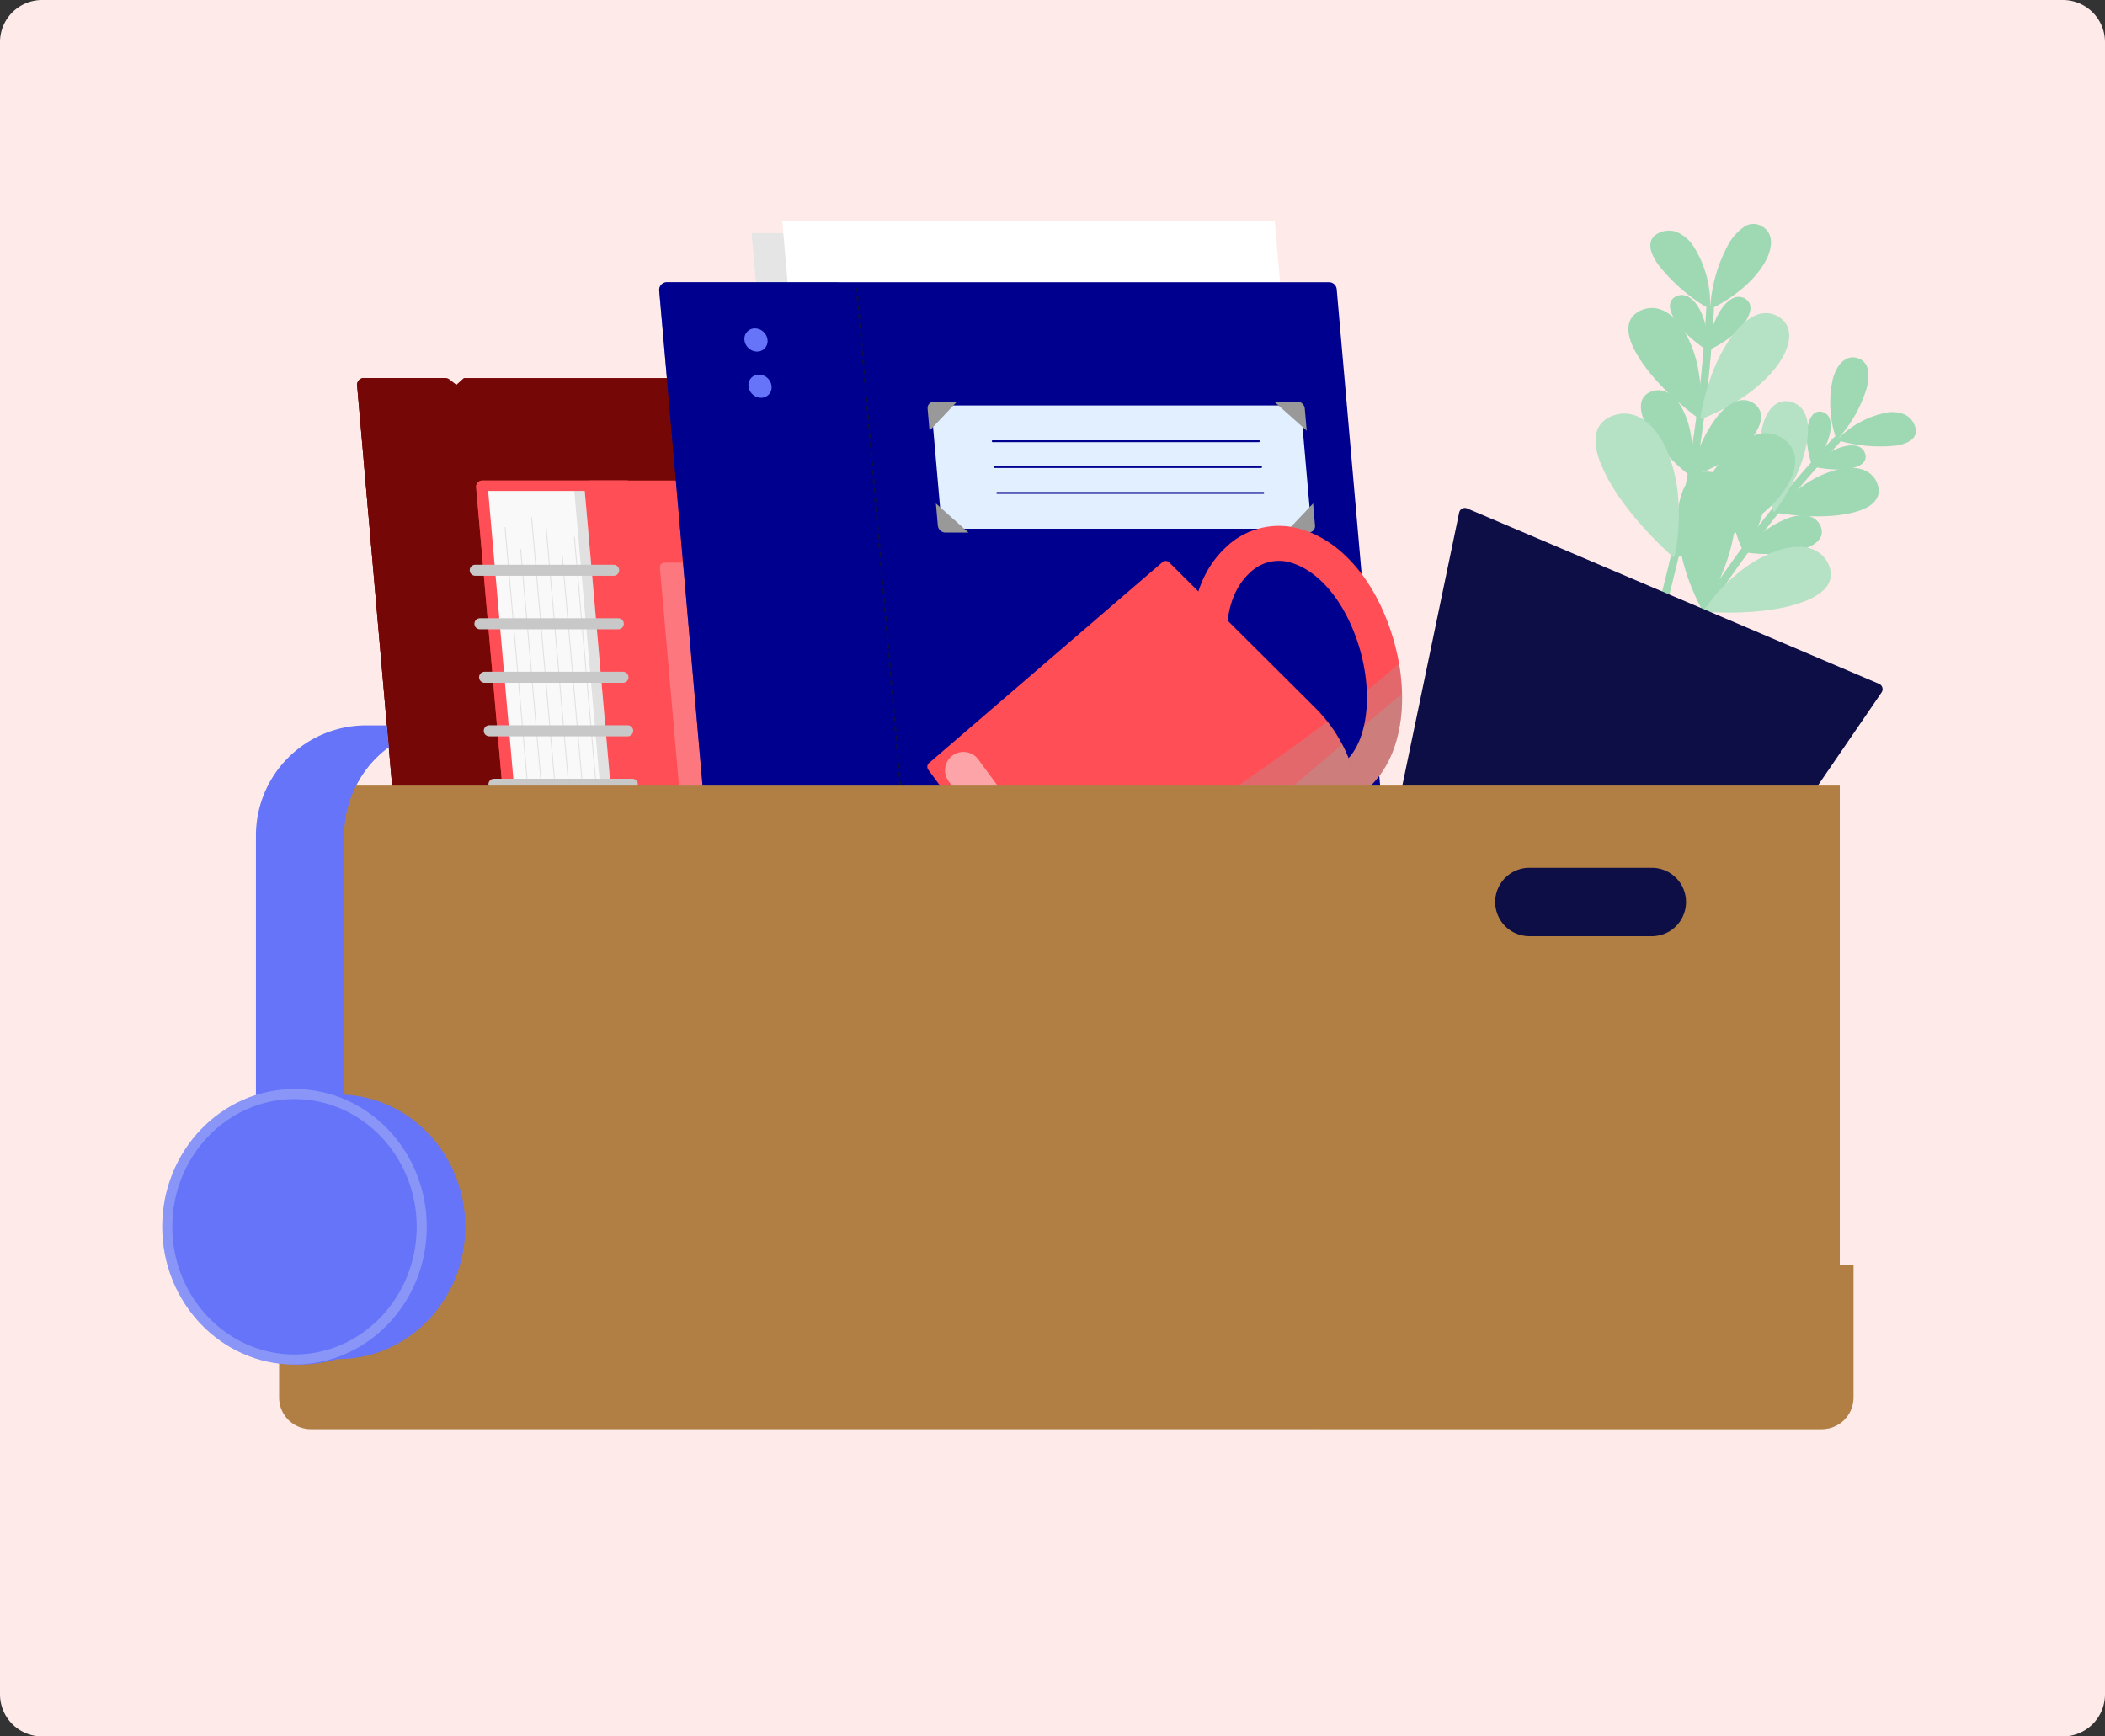
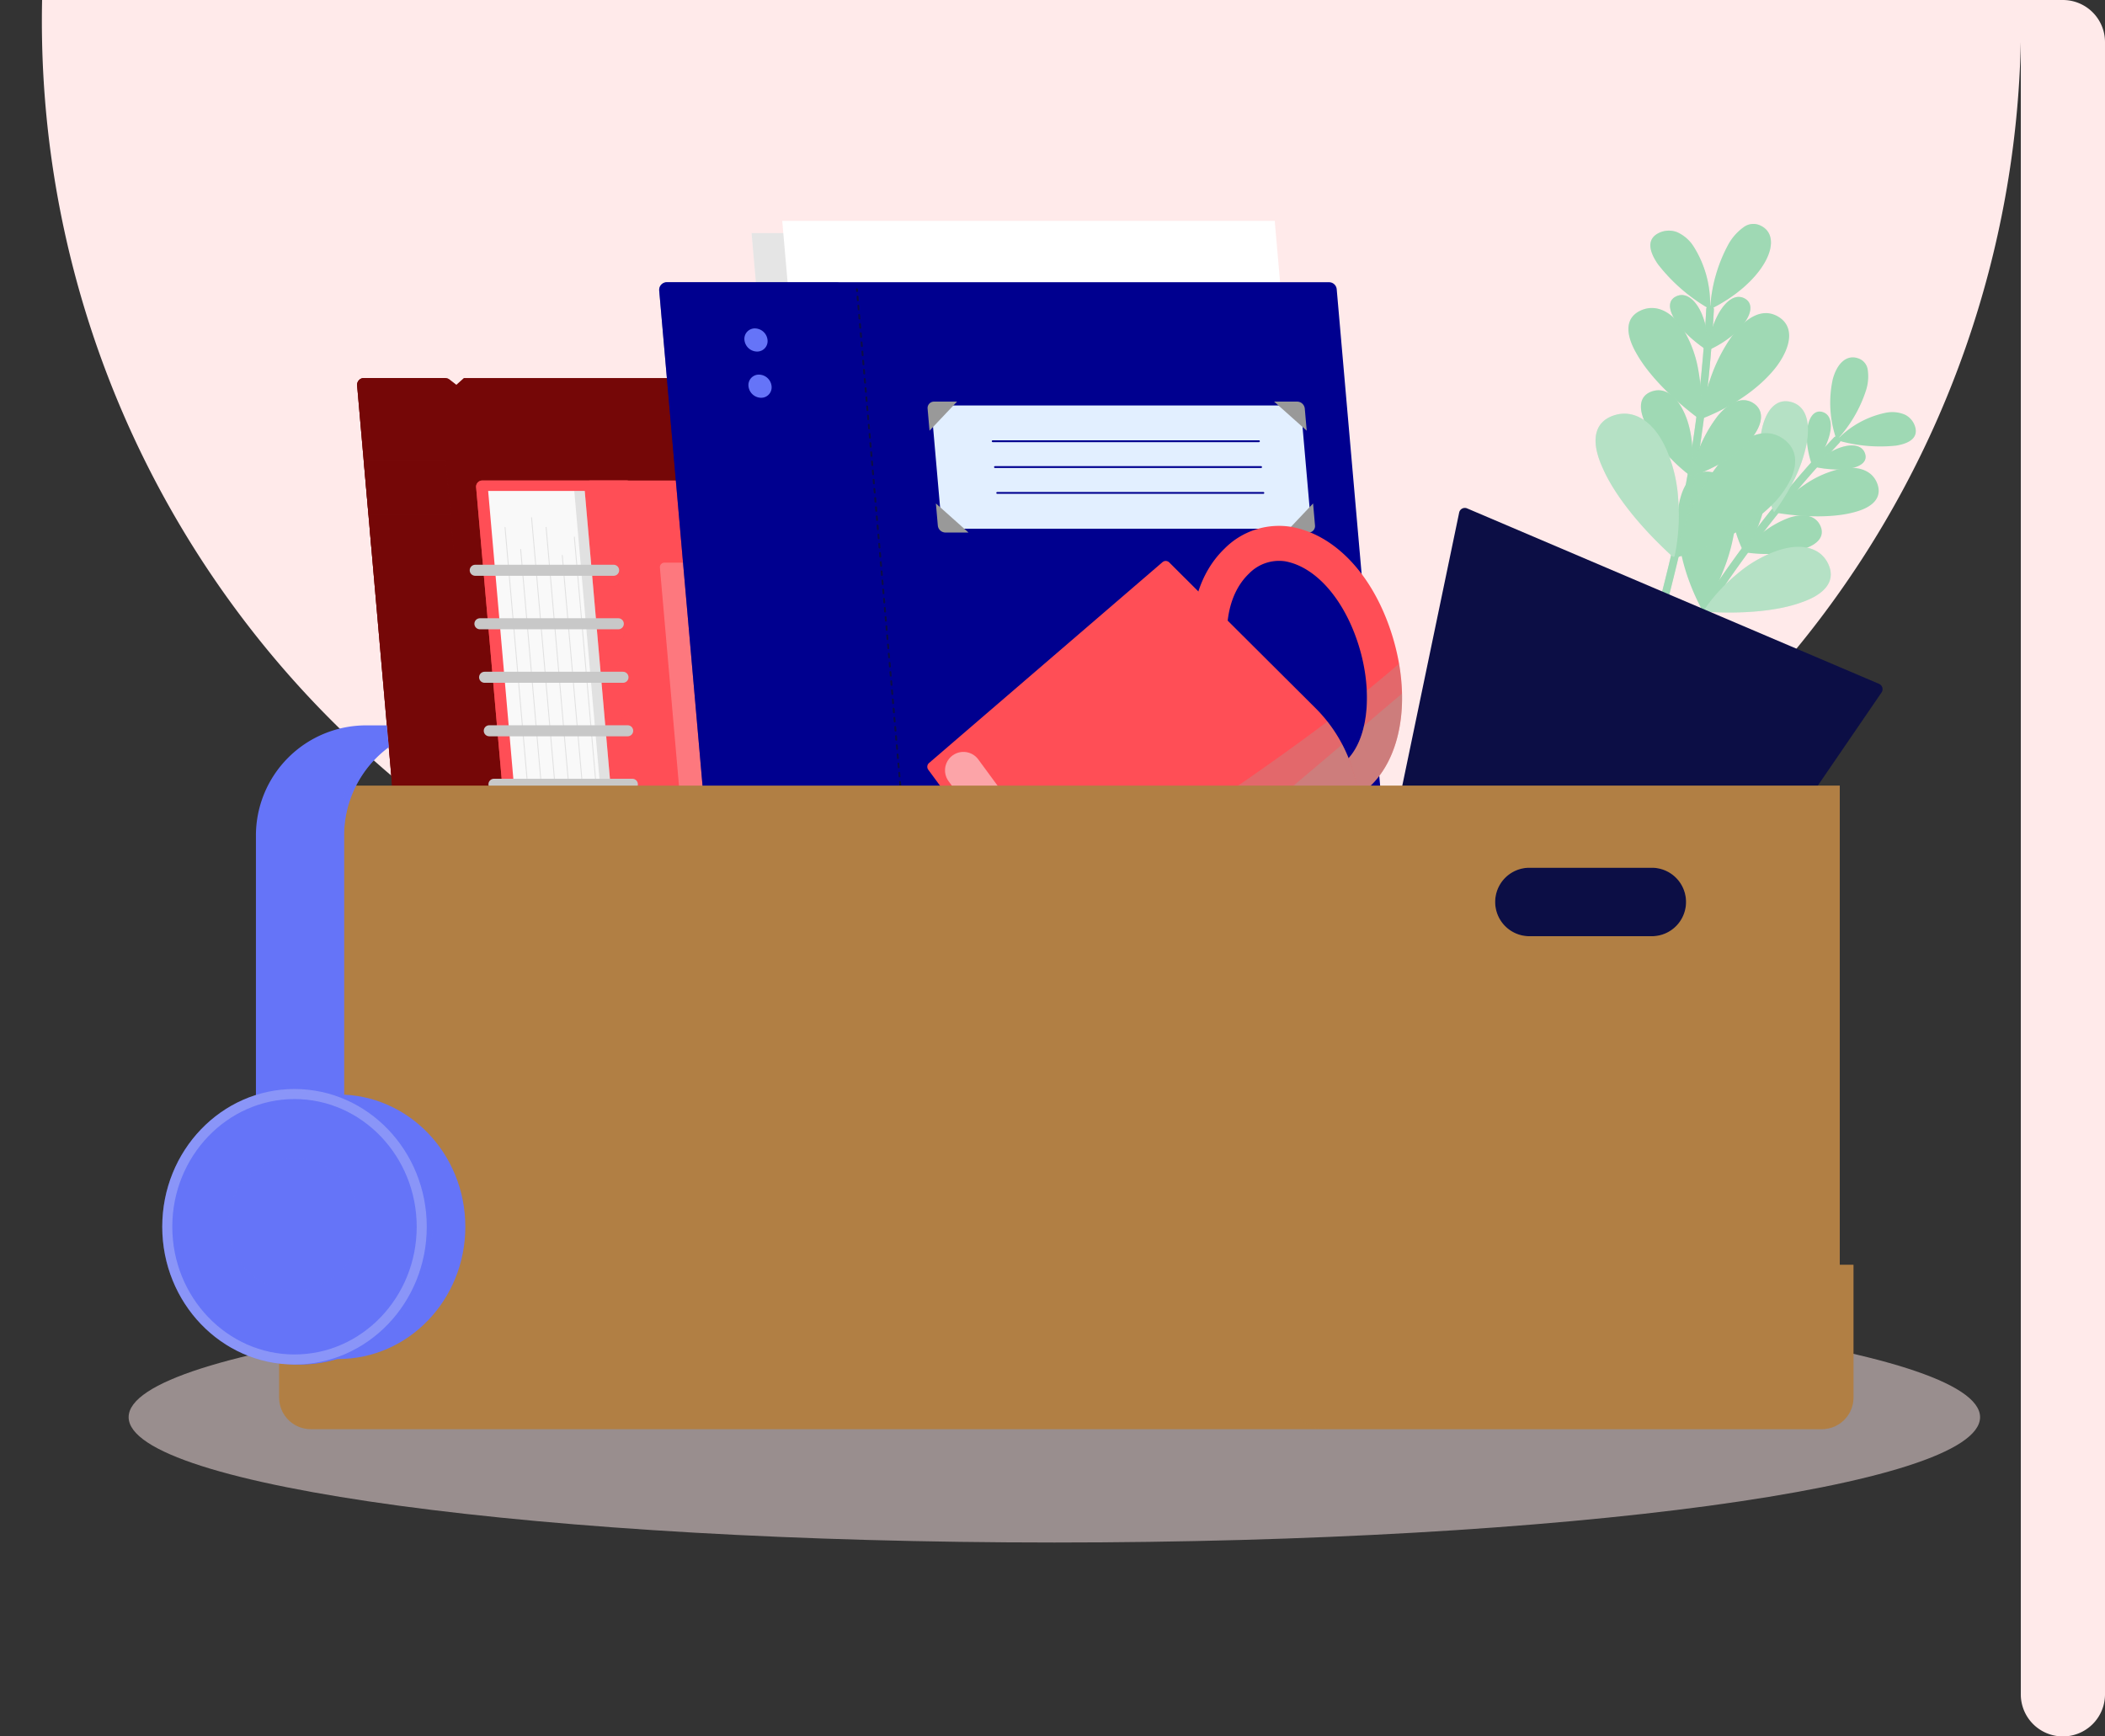
<svg xmlns="http://www.w3.org/2000/svg" id="what-is-redundancy-illustration" width="400" height="330" viewBox="0 0 400 330">
  <rect x="0" y="0" width="400" height="330" fill="#333333" stroke="none" />
  <defs>
    <clipPath id="clip-path">
      <rect id="Rectangle_30061" data-name="Rectangle 30061" width="400" height="330" fill="none" />
    </clipPath>
    <clipPath id="clip-path-3">
      <rect id="Rectangle_30021" data-name="Rectangle 30021" width="351.814" height="47.643" transform="translate(24.446 245.504)" fill="none" />
    </clipPath>
    <clipPath id="clip-path-4">
      <rect id="Rectangle_30022" data-name="Rectangle 30022" width="89.374" height="156.132" transform="translate(67.858 71.845)" fill="none" />
    </clipPath>
    <clipPath id="clip-path-5">
      <rect id="Rectangle_30023" data-name="Rectangle 30023" width="16.524" height="10.409" transform="translate(69.105 87.458)" fill="none" />
    </clipPath>
    <clipPath id="clip-path-6">
      <rect id="Rectangle_30024" data-name="Rectangle 30024" width="15.955" height="3.904" transform="translate(70.244 100.469)" fill="none" />
    </clipPath>
    <clipPath id="clip-path-7">
      <rect id="Rectangle_30025" data-name="Rectangle 30025" width="43.469" height="156.132" transform="translate(90.472 91.319)" fill="none" />
    </clipPath>
    <clipPath id="clip-path-8">
      <rect id="Rectangle_30026" data-name="Rectangle 30026" width="54.993" height="124.906" transform="translate(125.403 106.932)" fill="none" />
    </clipPath>
    <clipPath id="clip-path-9">
      <rect id="Rectangle_30027" data-name="Rectangle 30027" width="25.462" height="142.348" transform="translate(95.882 98.287)" fill="none" />
    </clipPath>
    <clipPath id="clip-path-10">
      <rect id="Rectangle_30028" data-name="Rectangle 30028" width="15.298" height="152.16" transform="translate(109.128 93.305)" fill="none" />
    </clipPath>
    <clipPath id="clip-path-11">
      <rect id="Rectangle_30029" data-name="Rectangle 30029" width="13.506" height="128.114" transform="translate(115.187 105.328)" fill="none" />
    </clipPath>
    <clipPath id="clip-path-12">
      <rect id="Rectangle_30030" data-name="Rectangle 30030" width="109.977" height="187.359" transform="translate(142.811 44.305)" fill="none" />
    </clipPath>
    <clipPath id="clip-path-13">
      <rect id="Rectangle_30031" data-name="Rectangle 30031" width="51.254" height="187.359" transform="translate(125.262 53.635)" fill="none" />
    </clipPath>
    <clipPath id="clip-path-14">
      <rect id="Rectangle_30032" data-name="Rectangle 30032" width="48.827" height="74.9" transform="translate(300.91 82.922)" fill="none" />
    </clipPath>
    <clipPath id="clip-path-15">
      <rect id="Rectangle_30033" data-name="Rectangle 30033" width="24.181" height="12.484" transform="translate(323.708 103.924)" fill="none" />
    </clipPath>
    <clipPath id="clip-path-16">
      <rect id="Rectangle_30034" data-name="Rectangle 30034" width="9.111" height="21.008" transform="translate(334.443 76.252)" fill="none" />
    </clipPath>
    <clipPath id="clip-path-17">
      <rect id="Rectangle_30035" data-name="Rectangle 30035" width="9.979" height="4.574" transform="translate(344.536 84.652)" fill="none" />
    </clipPath>
    <clipPath id="clip-path-18">
      <rect id="Rectangle_30036" data-name="Rectangle 30036" width="6.676" height="15.681" transform="translate(328.893 89.121)" fill="none" />
    </clipPath>
    <clipPath id="clip-path-19">
      <rect id="Rectangle_30037" data-name="Rectangle 30037" width="24.741" height="99.776" transform="translate(300.938 58.059)" fill="none" />
    </clipPath>
    <clipPath id="clip-path-20">
      <rect id="Rectangle_30038" data-name="Rectangle 30038" width="11.355" height="14.758" transform="translate(313.605 43.831)" fill="none" />
    </clipPath>
    <clipPath id="clip-path-21">
      <rect id="Rectangle_30039" data-name="Rectangle 30039" width="13.8" height="20.963" transform="translate(309.446 58.537)" fill="none" />
    </clipPath>
    <clipPath id="clip-path-22">
      <rect id="Rectangle_30040" data-name="Rectangle 30040" width="9.814" height="16.159" transform="translate(311.82 74.169)" fill="none" />
    </clipPath>
    <clipPath id="clip-path-23">
      <rect id="Rectangle_30041" data-name="Rectangle 30041" width="11.541" height="16.058" transform="translate(324.988 42.554)" fill="none" />
    </clipPath>
    <clipPath id="clip-path-24">
      <rect id="Rectangle_30042" data-name="Rectangle 30042" width="8.103" height="10.039" transform="translate(324.517 56.422)" fill="none" />
    </clipPath>
    <clipPath id="clip-path-25">
      <rect id="Rectangle_30043" data-name="Rectangle 30043" width="15.82" height="27.207" transform="translate(303.199 78.615)" fill="none" />
    </clipPath>
    <clipPath id="clip-path-26">
-       <rect id="Rectangle_30044" data-name="Rectangle 30044" width="16.883" height="20.067" transform="translate(323.101 59.506)" fill="none" />
-     </clipPath>
+       </clipPath>
    <clipPath id="clip-path-27">
      <rect id="Rectangle_30045" data-name="Rectangle 30045" width="7.155" height="10.339" transform="translate(317.339 56.075)" fill="none" />
    </clipPath>
    <clipPath id="clip-path-28">
      <rect id="Rectangle_30046" data-name="Rectangle 30046" width="22.869" height="23.619" transform="translate(318.255 82.326)" fill="none" />
    </clipPath>
    <clipPath id="clip-path-29">
      <rect id="Rectangle_30047" data-name="Rectangle 30047" width="13.195" height="14.368" transform="translate(321.436 76.055)" fill="none" />
    </clipPath>
    <clipPath id="clip-path-30">
      <rect id="Rectangle_30048" data-name="Rectangle 30048" width="23.667" height="27.039" transform="translate(242.758 126.125)" fill="none" />
    </clipPath>
    <clipPath id="clip-path-31">
      <rect id="Rectangle_30049" data-name="Rectangle 30049" width="22.571" height="21.334" transform="translate(243.845 131.821)" fill="none" />
    </clipPath>
    <clipPath id="clip-path-32">
      <rect id="Rectangle_30050" data-name="Rectangle 30050" width="62.725" height="54.809" transform="translate(197.276 137.134)" fill="none" />
    </clipPath>
    <clipPath id="clip-path-33">
      <rect id="Rectangle_30051" data-name="Rectangle 30051" width="54.966" height="50.468" transform="translate(205.035 141.475)" fill="none" />
    </clipPath>
    <clipPath id="clip-path-34">
      <rect id="Rectangle_30052" data-name="Rectangle 30052" width="22.777" height="28.472" transform="translate(179.575 142.895)" fill="none" />
    </clipPath>
    <clipPath id="clip-path-35">
      <rect id="Rectangle_30053" data-name="Rectangle 30053" width="101.391" height="119.702" transform="translate(248.211 149.3)" fill="none" />
    </clipPath>
    <clipPath id="clip-path-36">
      <rect id="Rectangle_30054" data-name="Rectangle 30054" width="299.159" height="31.226" transform="translate(53.046 240.378)" fill="none" />
    </clipPath>
    <clipPath id="clip-path-37">
      <rect id="Rectangle_30055" data-name="Rectangle 30055" width="106.596" height="31.227" transform="translate(245.609 240.377)" fill="none" />
    </clipPath>
    <clipPath id="clip-path-38">
      <rect id="Rectangle_30056" data-name="Rectangle 30056" width="25.241" height="72.913" transform="translate(48.632 140.333)" fill="none" />
    </clipPath>
    <clipPath id="clip-path-39">
      <rect id="Rectangle_30057" data-name="Rectangle 30057" width="50.262" height="52.356" transform="translate(31.878 206.964)" fill="none" />
    </clipPath>
    <clipPath id="clip-path-40">
      <rect id="Rectangle_30058" data-name="Rectangle 30058" width="50.262" height="52.356" transform="translate(30.831 206.964)" fill="none" />
    </clipPath>
    <clipPath id="clip-path-41">
      <rect id="Rectangle_30059" data-name="Rectangle 30059" width="25.131" height="26.178" transform="translate(43.396 220.053)" fill="none" />
    </clipPath>
  </defs>
  <g id="Group_44677" data-name="Group 44677" clip-path="url(#clip-path)">
    <g id="Group_44676" data-name="Group 44676">
      <g id="Group_44675" data-name="Group 44675" clip-path="url(#clip-path)">
-         <path id="Path_17687" data-name="Path 17687" d="M392,330H8a8,8,0,0,1-8-8V8A8,8,0,0,1,8,0H392a8,8,0,0,1,8,8V322a8,8,0,0,1-8,8" fill="#ffeaea" />
+         <path id="Path_17687" data-name="Path 17687" d="M392,330a8,8,0,0,1-8-8V8A8,8,0,0,1,8,0H392a8,8,0,0,1,8,8V322a8,8,0,0,1-8,8" fill="#ffeaea" />
        <g id="Group_44560" data-name="Group 44560" opacity="0.5" style="mix-blend-mode: multiply;isolation: isolate">
          <g id="Group_44559" data-name="Group 44559">
            <g id="Group_44558" data-name="Group 44558" clip-path="url(#clip-path-3)">
              <path id="Path_17688" data-name="Path 17688" d="M376.26,269.326c0,13.156-78.756,23.821-175.907,23.821S24.445,282.482,24.445,269.326s78.757-23.821,175.908-23.821S376.26,256.17,376.26,269.326" fill="#ffeaea" />
            </g>
          </g>
        </g>
        <path id="Path_17689" data-name="Path 17689" d="M81.295,226.789,67.863,73.259a1.3,1.3,0,0,1,1.3-1.414H84.6a1.3,1.3,0,0,1,.8.273l1.323,1.028,1.447-1.3H142.5a1.3,1.3,0,0,1,1.3,1.187l13.432,153.53a1.3,1.3,0,0,1-1.3,1.415H102.272a1.3,1.3,0,0,1-.8-.274l-1.323-1.027-1.447,1.3H82.591a1.3,1.3,0,0,1-1.3-1.188" fill="#750707" />
        <g id="Group_44563" data-name="Group 44563" opacity="0.5" style="mix-blend-mode: multiply;isolation: isolate">
          <g id="Group_44562" data-name="Group 44562">
            <g id="Group_44561" data-name="Group 44561" clip-path="url(#clip-path-4)">
              <path id="Path_17690" data-name="Path 17690" d="M81.295,226.789,67.863,73.259a1.3,1.3,0,0,1,1.3-1.414H84.6a1.3,1.3,0,0,1,.8.273l1.323,1.028,1.447-1.3H142.5a1.3,1.3,0,0,1,1.3,1.187l13.432,153.53a1.3,1.3,0,0,1-1.3,1.415H102.272a1.3,1.3,0,0,1-.8-.274l-1.323-1.027-1.447,1.3H82.591a1.3,1.3,0,0,1-1.3-1.188" fill="#750707" />
            </g>
          </g>
        </g>
        <path id="Path_17691" data-name="Path 17691" d="M95.593,227.977h-13a1.3,1.3,0,0,1-1.3-1.188L67.864,73.259a1.3,1.3,0,0,1,1.3-1.414h13a1.3,1.3,0,0,1,1.3,1.187l13.432,153.53a1.3,1.3,0,0,1-1.3,1.415" fill="#750707" />
        <line id="Line_329" data-name="Line 329" x2="12.907" y2="147.528" transform="translate(86.982 76.148)" fill="none" stroke="#750707" stroke-linecap="round" stroke-linejoin="round" stroke-width="0.35" />
        <g id="Group_44566" data-name="Group 44566" opacity="0.5" style="mix-blend-mode: multiply;isolation: isolate">
          <g id="Group_44565" data-name="Group 44565">
            <g id="Group_44564" data-name="Group 44564" clip-path="url(#clip-path-5)">
              <path id="Path_17692" data-name="Path 17692" d="M70.016,97.867H85.629l-.91-10.409H69.105Z" fill="#750707" />
            </g>
          </g>
        </g>
        <g id="Group_44569" data-name="Group 44569" opacity="0.5" style="mix-blend-mode: multiply;isolation: isolate">
          <g id="Group_44568" data-name="Group 44568">
            <g id="Group_44567" data-name="Group 44567" clip-path="url(#clip-path-6)">
              <path id="Path_17693" data-name="Path 17693" d="M70.585,104.373H86.2l-.341-3.9H70.243Z" fill="#750707" />
            </g>
          </g>
        </g>
        <path id="Path_17694" data-name="Path 17694" d="M132.749,247.451H105.325a1.448,1.448,0,0,1-1.415-1.3L90.477,92.62a1.177,1.177,0,0,1,1.188-1.3h27.424a1.448,1.448,0,0,1,1.415,1.3l13.432,153.53a1.173,1.173,0,0,1-1.187,1.3" fill="#ff4e56" />
        <g id="Group_44572" data-name="Group 44572" opacity="0.75" style="mix-blend-mode: multiply;isolation: isolate">
          <g id="Group_44571" data-name="Group 44571">
            <g id="Group_44570" data-name="Group 44570" clip-path="url(#clip-path-7)">
              <path id="Path_17695" data-name="Path 17695" d="M132.749,247.451H105.325a1.448,1.448,0,0,1-1.415-1.3L90.477,92.62a1.177,1.177,0,0,1,1.188-1.3h27.424a1.448,1.448,0,0,1,1.415,1.3l13.432,153.53a1.173,1.173,0,0,1-1.187,1.3" fill="#ff4e56" />
            </g>
          </g>
        </g>
        <path id="Path_17696" data-name="Path 17696" d="M188.354,247.451H125.9a1.449,1.449,0,0,1-1.414-1.3L111.053,92.62a1.174,1.174,0,0,1,1.188-1.3h62.452a1.448,1.448,0,0,1,1.416,1.3L189.54,246.15a1.172,1.172,0,0,1-1.186,1.3" fill="#ff4e56" />
        <g id="Group_44575" data-name="Group 44575" opacity="0.25" style="mix-blend-mode: overlay;isolation: isolate">
          <g id="Group_44574" data-name="Group 44574">
            <g id="Group_44573" data-name="Group 44573" clip-path="url(#clip-path-8)">
              <path id="Path_17697" data-name="Path 17697" d="M179.6,231.838H137.129a1.083,1.083,0,0,1-.976-1.041L125.407,107.973a.879.879,0,0,1,.794-1.041h42.468a1.082,1.082,0,0,1,.976,1.041L180.391,230.8a.878.878,0,0,1-.794,1.041" fill="#f9f9f9" />
            </g>
          </g>
        </g>
        <path id="Path_17698" data-name="Path 17698" d="M124.426,245.465H106.074L92.761,93.305h18.353Z" fill="#f9f9f9" />
        <g id="Group_44578" data-name="Group 44578" opacity="0.25" style="mix-blend-mode: multiply;isolation: isolate">
          <g id="Group_44577" data-name="Group 44577">
            <g id="Group_44576" data-name="Group 44576" clip-path="url(#clip-path-9)">
              <line id="Line_330" data-name="Line 330" x2="11.764" y2="134.46" transform="translate(95.969 100.23)" fill="none" stroke="#999" stroke-linecap="round" stroke-linejoin="round" stroke-width="0.175" />
              <line id="Line_331" data-name="Line 331" x2="11.74" y2="134.184" transform="translate(98.937 104.412)" fill="none" stroke="#999" stroke-linecap="round" stroke-linejoin="round" stroke-width="0.175" />
              <line id="Line_332" data-name="Line 332" x2="12.438" y2="142.172" transform="translate(101.011 98.375)" fill="none" stroke="#999" stroke-linecap="round" stroke-linejoin="round" stroke-width="0.175" />
              <line id="Line_333" data-name="Line 333" x2="11.969" y2="136.812" transform="translate(103.776 100.23)" fill="none" stroke="#999" stroke-linecap="round" stroke-linejoin="round" stroke-width="0.175" />
              <line id="Line_334" data-name="Line 334" x2="11.623" y2="132.853" transform="translate(106.843 105.549)" fill="none" stroke="#999" stroke-linecap="round" stroke-linejoin="round" stroke-width="0.175" />
              <line id="Line_335" data-name="Line 335" x2="12.116" y2="138.483" transform="translate(109.141 102.064)" fill="none" stroke="#999" stroke-linecap="round" stroke-linejoin="round" stroke-width="0.175" />
            </g>
          </g>
        </g>
        <g id="Group_44581" data-name="Group 44581" opacity="0.25" style="mix-blend-mode: multiply;isolation: isolate">
          <g id="Group_44580" data-name="Group 44580">
            <g id="Group_44579" data-name="Group 44579" clip-path="url(#clip-path-10)">
              <path id="Path_17699" data-name="Path 17699" d="M124.426,245.465H122.44L109.128,93.305h1.986Z" fill="#999" />
            </g>
          </g>
        </g>
        <g id="Group_44584" data-name="Group 44584" opacity="0.75" style="mix-blend-mode: multiply;isolation: isolate">
          <g id="Group_44583" data-name="Group 44583">
            <g id="Group_44582" data-name="Group 44582" clip-path="url(#clip-path-11)">
              <path id="Path_17700" data-name="Path 17700" d="M117.993,108.378c.147,1.685-.355,3.05-1.123,3.05s-1.51-1.365-1.657-3.05.355-3.05,1.123-3.05,1.51,1.365,1.657,3.05" fill="#ff4e56" />
              <path id="Path_17701" data-name="Path 17701" d="M118.882,118.546c.147,1.685-.356,3.05-1.123,3.05s-1.51-1.365-1.657-3.05.355-3.05,1.123-3.05,1.51,1.365,1.657,3.05" fill="#ff4e56" />
              <path id="Path_17702" data-name="Path 17702" d="M119.772,128.714c.147,1.685-.356,3.05-1.123,3.05s-1.51-1.365-1.657-3.05.355-3.05,1.123-3.05,1.51,1.365,1.657,3.05" fill="#ff4e56" />
              <path id="Path_17703" data-name="Path 17703" d="M120.661,138.882c.147,1.685-.356,3.05-1.123,3.05s-1.51-1.365-1.657-3.05.355-3.05,1.123-3.05,1.51,1.365,1.657,3.05" fill="#ff4e56" />
              <path id="Path_17704" data-name="Path 17704" d="M121.551,149.049c.147,1.685-.355,3.051-1.123,3.051s-1.51-1.366-1.657-3.051.355-3.05,1.123-3.05,1.51,1.366,1.657,3.05" fill="#ff4e56" />
              <path id="Path_17705" data-name="Path 17705" d="M122.44,159.217c.148,1.685-.355,3.05-1.123,3.05s-1.51-1.365-1.657-3.05.355-3.05,1.124-3.05,1.509,1.365,1.656,3.05" fill="#ff4e56" />
              <path id="Path_17706" data-name="Path 17706" d="M123.33,169.385c.147,1.685-.355,3.05-1.123,3.05s-1.51-1.365-1.657-3.05.355-3.05,1.123-3.05,1.51,1.365,1.657,3.05" fill="#ff4e56" />
              <path id="Path_17707" data-name="Path 17707" d="M124.22,179.553c.147,1.685-.355,3.05-1.123,3.05s-1.51-1.365-1.657-3.05.355-3.05,1.123-3.05,1.51,1.365,1.657,3.05" fill="#ff4e56" />
              <path id="Path_17708" data-name="Path 17708" d="M125.109,189.721c.147,1.685-.356,3.05-1.123,3.05s-1.51-1.365-1.657-3.05.355-3.05,1.123-3.05,1.51,1.365,1.657,3.05" fill="#ff4e56" />
              <path id="Path_17709" data-name="Path 17709" d="M126,199.888c.147,1.685-.356,3.05-1.123,3.05s-1.51-1.365-1.657-3.05.355-3.05,1.123-3.05,1.51,1.365,1.657,3.05" fill="#ff4e56" />
              <path id="Path_17710" data-name="Path 17710" d="M126.888,210.056c.147,1.685-.356,3.05-1.123,3.05s-1.51-1.365-1.657-3.05.355-3.05,1.123-3.05,1.51,1.365,1.657,3.05" fill="#ff4e56" />
              <path id="Path_17711" data-name="Path 17711" d="M127.778,220.224c.147,1.685-.355,3.05-1.123,3.05s-1.51-1.365-1.657-3.05.355-3.05,1.123-3.05,1.51,1.365,1.657,3.05" fill="#ff4e56" />
              <path id="Path_17712" data-name="Path 17712" d="M128.667,230.392c.147,1.685-.355,3.05-1.123,3.05s-1.51-1.365-1.657-3.05.355-3.05,1.123-3.05,1.51,1.365,1.657,3.05" fill="#ff4e56" />
            </g>
          </g>
        </g>
        <line id="Line_336" data-name="Line 336" x2="26.296" transform="translate(90.307 108.378)" fill="none" stroke="#c8c8c8" stroke-linecap="round" stroke-linejoin="round" stroke-width="2.1" />
        <line id="Line_337" data-name="Line 337" x2="26.296" transform="translate(91.196 118.546)" fill="none" stroke="#c8c8c8" stroke-linecap="round" stroke-linejoin="round" stroke-width="2.1" />
        <line id="Line_338" data-name="Line 338" x2="26.296" transform="translate(92.086 128.714)" fill="none" stroke="#c8c8c8" stroke-linecap="round" stroke-linejoin="round" stroke-width="2.1" />
        <line id="Line_339" data-name="Line 339" x2="26.296" transform="translate(92.975 138.882)" fill="none" stroke="#c8c8c8" stroke-linecap="round" stroke-linejoin="round" stroke-width="2.1" />
        <line id="Line_340" data-name="Line 340" x2="26.296" transform="translate(93.865 149.049)" fill="none" stroke="#c8c8c8" stroke-linecap="round" stroke-linejoin="round" stroke-width="2.1" />
        <line id="Line_341" data-name="Line 341" x2="26.296" transform="translate(94.754 159.217)" fill="none" stroke="#c8c8c8" stroke-linecap="round" stroke-linejoin="round" stroke-width="2.1" />
        <line id="Line_342" data-name="Line 342" x2="26.296" transform="translate(95.644 169.385)" fill="none" stroke="#c8c8c8" stroke-linecap="round" stroke-linejoin="round" stroke-width="2.1" />
        <line id="Line_343" data-name="Line 343" x2="26.296" transform="translate(96.534 179.553)" fill="none" stroke="#c8c8c8" stroke-linecap="round" stroke-linejoin="round" stroke-width="2.1" />
        <line id="Line_344" data-name="Line 344" x2="26.296" transform="translate(97.423 189.721)" fill="none" stroke="#c8c8c8" stroke-linecap="round" stroke-linejoin="round" stroke-width="2.1" />
        <line id="Line_345" data-name="Line 345" x2="26.296" transform="translate(98.313 199.888)" fill="none" stroke="#c8c8c8" stroke-linecap="round" stroke-linejoin="round" stroke-width="2.1" />
        <line id="Line_346" data-name="Line 346" x2="26.296" transform="translate(99.202 210.056)" fill="none" stroke="#c8c8c8" stroke-linecap="round" stroke-linejoin="round" stroke-width="2.1" />
        <line id="Line_347" data-name="Line 347" x2="26.296" transform="translate(100.092 220.224)" fill="none" stroke="#c8c8c8" stroke-linecap="round" stroke-linejoin="round" stroke-width="2.1" />
        <line id="Line_348" data-name="Line 348" x2="26.296" transform="translate(100.981 230.392)" fill="none" stroke="#c8c8c8" stroke-linecap="round" stroke-linejoin="round" stroke-width="2.1" />
        <path id="Path_17713" data-name="Path 17713" d="M252.788,231.664H159.2L142.811,44.3H236.4Z" fill="#fff" />
        <g id="Group_44587" data-name="Group 44587" opacity="0.25" style="mix-blend-mode: multiply;isolation: isolate">
          <g id="Group_44586" data-name="Group 44586">
            <g id="Group_44585" data-name="Group 44585" clip-path="url(#clip-path-12)">
              <path id="Path_17714" data-name="Path 17714" d="M252.788,231.664H159.2L142.811,44.3H236.4Z" fill="#999" />
            </g>
          </g>
        </g>
        <path id="Path_17715" data-name="Path 17715" d="M258.619,229.331H165.034L148.642,41.972h93.585Z" fill="#fff" />
        <path id="Path_17716" data-name="Path 17716" d="M178.2,240.994H142.861a1.463,1.463,0,0,1-1.458-1.336L125.267,55.227a1.465,1.465,0,0,1,1.459-1.592H252.549a1.463,1.463,0,0,1,1.458,1.337L270.142,239.4a1.463,1.463,0,0,1-1.458,1.591Z" fill="#00008f" />
        <g id="Group_44590" data-name="Group 44590" opacity="0.5" style="mix-blend-mode: multiply;isolation: isolate">
          <g id="Group_44589" data-name="Group 44589">
            <g id="Group_44588" data-name="Group 44588" clip-path="url(#clip-path-13)">
              <path id="Path_17717" data-name="Path 17717" d="M175.052,240.994H142.861a1.463,1.463,0,0,1-1.458-1.336L125.267,55.227a1.464,1.464,0,0,1,1.458-1.592h32.191a1.465,1.465,0,0,1,1.459,1.337L176.51,239.4a1.463,1.463,0,0,1-1.458,1.591" fill="#00008f" />
            </g>
          </g>
        </g>
        <path id="Path_17718" data-name="Path 17718" d="M249.205,100.475H178.993l-2.049-23.42h70.212Z" fill="#e2efff" />
        <line id="Line_349" data-name="Line 349" x2="50.59" transform="translate(188.637 83.854)" fill="none" stroke="#00008f" stroke-linecap="round" stroke-linejoin="round" stroke-width="0.35" />
        <line id="Line_350" data-name="Line 350" x2="50.57" transform="translate(189.067 88.765)" fill="none" stroke="#00008f" stroke-linecap="round" stroke-linejoin="round" stroke-width="0.35" />
        <line id="Line_351" data-name="Line 351" x2="50.57" transform="translate(189.497 93.675)" fill="none" stroke="#00008f" stroke-linecap="round" stroke-linejoin="round" stroke-width="0.35" />
        <path id="Path_17719" data-name="Path 17719" d="M248.308,81.852l-.366-4.185a1.474,1.474,0,0,0-1.468-1.345h-4.365l6.2,5.53" fill="#999" />
        <path id="Path_17720" data-name="Path 17720" d="M181.864,76.323h-4.376a1.228,1.228,0,0,0-1.223,1.335l.367,4.195,5.232-5.53" fill="#999" />
        <path id="Path_17721" data-name="Path 17721" d="M244.286,101.206h4.376a1.228,1.228,0,0,0,1.223-1.335l-.367-4.195Z" fill="#999" />
        <path id="Path_17722" data-name="Path 17722" d="M177.842,95.677l.366,4.185a1.474,1.474,0,0,0,1.468,1.345h4.366Z" fill="#999" />
        <path id="Path_17723" data-name="Path 17723" d="M145.849,64.613a1.98,1.98,0,0,1-2,2.2,2.444,2.444,0,0,1-2.387-2.2,1.98,1.98,0,0,1,2-2.2,2.444,2.444,0,0,1,2.388,2.2" fill="#6574f8" />
        <path id="Path_17724" data-name="Path 17724" d="M146.617,73.395a1.98,1.98,0,0,1-2,2.2,2.444,2.444,0,0,1-2.387-2.2,1.98,1.98,0,0,1,2-2.2,2.444,2.444,0,0,1,2.388,2.2" fill="#6574f8" />
        <line id="Line_352" data-name="Line 352" x2="0.031" y2="0.349" transform="translate(162.83 54.971)" fill="none" stroke="#0c0e45" stroke-linecap="round" stroke-linejoin="round" stroke-width="0.35" />
        <line id="Line_353" data-name="Line 353" x2="15.938" y2="182.168" transform="translate(162.952 56.364)" fill="none" stroke="#0c0e45" stroke-linecap="round" stroke-linejoin="round" stroke-width="0.35" stroke-dasharray="0.699 1.048" />
        <line id="Line_354" data-name="Line 354" x2="0.031" y2="0.349" transform="translate(178.935 239.054)" fill="none" stroke="#0c0e45" stroke-linecap="round" stroke-linejoin="round" stroke-width="0.35" />
        <path id="Path_17725" data-name="Path 17725" d="M349.01,83.649a228.986,228.986,0,0,0-26.79,34.706A281.711,281.711,0,0,0,301.636,157.1" fill="none" stroke="#9fd9b4" stroke-linecap="round" stroke-linejoin="round" stroke-width="1.454" />
        <g id="Group_44593" data-name="Group 44593" opacity="0.5" style="mix-blend-mode: multiply;isolation: isolate">
          <g id="Group_44592" data-name="Group 44592">
            <g id="Group_44591" data-name="Group 44591" clip-path="url(#clip-path-14)">
              <path id="Path_17726" data-name="Path 17726" d="M349.01,83.649a228.986,228.986,0,0,0-26.79,34.706A281.711,281.711,0,0,0,301.636,157.1" fill="none" stroke="#9fd9b4" stroke-linecap="round" stroke-linejoin="round" stroke-width="1.454" />
            </g>
          </g>
        </g>
        <path id="Path_17727" data-name="Path 17727" d="M349.227,83.706a.131.131,0,0,1-.059-.215,17.708,17.708,0,0,1,9.222-5.059,6.17,6.17,0,0,1,3.622.383,3.792,3.792,0,0,1,1.9,2.247c.62,2.031-.867,3.186-3.647,3.631a29.084,29.084,0,0,1-11.035-.987" fill="#9fd9b4" />
        <path id="Path_17728" data-name="Path 17728" d="M344.636,88.7a.132.132,0,0,1-.067-.216c3.833-4,8.926-5.036,9.828-2.307.941,2.709-3.911,3.786-9.761,2.523" fill="#9fd9b4" />
        <path id="Path_17729" data-name="Path 17729" d="M337.328,97.429a.131.131,0,0,1-.078-.208,26.685,26.685,0,0,1,5.717-5.139,19.264,19.264,0,0,1,5.974-2.788c3.746-.992,6.785-.077,7.787,2.61s-.864,4.567-4.541,5.481c-3.592.947-8.957,1.023-14.859.044" fill="#9fd9b4" />
        <path id="Path_17730" data-name="Path 17730" d="M331.576,104.963a.131.131,0,0,1-.085-.207,18.9,18.9,0,0,1,8.452-6.355c2.78-.916,5.071-.482,5.973,1.521s-.467,3.544-3.218,4.421a26.475,26.475,0,0,1-11.122.62" fill="#9fd9b4" />
        <path id="Path_17731" data-name="Path 17731" d="M323.827,116.238a.131.131,0,0,1-.1-.2,33.339,33.339,0,0,1,6.546-7.108,23.877,23.877,0,0,1,7.118-4.153c4.537-1.672,8.443-.884,9.991,2.345s-.538,5.8-5.028,7.343c-4.343,1.609-11.064,2.29-18.529,1.773" fill="#9fd9b4" />
        <path id="Path_17732" data-name="Path 17732" d="M348.941,83.433a.132.132,0,0,0,.22.047,25.221,25.221,0,0,0,5.422-9.279,8.625,8.625,0,0,0,.341-3.853,2.673,2.673,0,0,0-1.875-2.267c-2.168-.734-3.974.995-4.78,3.983a21.056,21.056,0,0,0,.672,11.369" fill="#9fd9b4" />
        <path id="Path_17733" data-name="Path 17733" d="M344.334,88.435a.133.133,0,0,0,.223.04c3.464-4.237,4.553-9.328,1.767-10.18-2.812-.817-3.986,4.5-1.99,10.14" fill="#9fd9b4" />
        <path id="Path_17734" data-name="Path 17734" d="M337.019,97.184a.131.131,0,0,0,.223.026,41.15,41.15,0,0,0,3.976-6.624,27.4,27.4,0,0,0,2.112-6.4c.662-3.944-.091-7.021-2.99-7.793s-4.922,1.7-5.649,5.722c-.67,4.009-.011,9.515,2.328,15.069" fill="#9fd9b4" />
        <g id="Group_44596" data-name="Group 44596" opacity="0.25" style="mix-blend-mode: overlay;isolation: isolate">
          <g id="Group_44595" data-name="Group 44595">
            <g id="Group_44594" data-name="Group 44594" clip-path="url(#clip-path-15)">
              <path id="Path_17735" data-name="Path 17735" d="M323.827,116.238a.131.131,0,0,1-.1-.2,33.339,33.339,0,0,1,6.546-7.108,23.877,23.877,0,0,1,7.118-4.153c4.537-1.672,8.443-.884,9.991,2.345s-.538,5.8-5.028,7.343c-4.343,1.609-11.064,2.29-18.529,1.773" fill="#f9f9f9" />
            </g>
          </g>
        </g>
        <g id="Group_44599" data-name="Group 44599" opacity="0.25" style="mix-blend-mode: overlay;isolation: isolate">
          <g id="Group_44598" data-name="Group 44598">
            <g id="Group_44597" data-name="Group 44597" clip-path="url(#clip-path-16)">
              <path id="Path_17736" data-name="Path 17736" d="M337.019,97.184a.131.131,0,0,0,.223.026,41.15,41.15,0,0,0,3.976-6.624,27.4,27.4,0,0,0,2.112-6.4c.662-3.944-.091-7.021-2.99-7.793s-4.922,1.7-5.649,5.722c-.67,4.009-.011,9.515,2.328,15.069" fill="#f9f9f9" />
            </g>
          </g>
        </g>
        <path id="Path_17737" data-name="Path 17737" d="M331.257,104.73a.132.132,0,0,0,.223.02,23.2,23.2,0,0,0,4.023-9.909c.318-2.961-.5-5.236-2.665-5.66s-3.527,1.453-3.874,4.454a22.5,22.5,0,0,0,2.293,11.1" fill="#9fd9b4" />
        <path id="Path_17738" data-name="Path 17738" d="M323.5,116.025a.128.128,0,0,0,.221,0,51.489,51.489,0,0,0,4.2-8.759,34.52,34.52,0,0,0,1.9-8.209c.363-5-.926-8.719-4.625-9.355s-5.908,2.685-6.375,7.767c-.353,5.1,1.072,11.89,4.677,18.552" fill="#9fd9b4" />
        <g id="Group_44602" data-name="Group 44602" opacity="0.25" style="mix-blend-mode: multiply;isolation: isolate">
          <g id="Group_44601" data-name="Group 44601">
            <g id="Group_44600" data-name="Group 44600" clip-path="url(#clip-path-17)">
              <path id="Path_17739" data-name="Path 17739" d="M344.636,88.7a.132.132,0,0,1-.067-.216c3.833-4,8.926-5.036,9.828-2.307.941,2.709-3.911,3.786-9.761,2.523" fill="#9fd9b4" />
            </g>
          </g>
        </g>
        <g id="Group_44605" data-name="Group 44605" opacity="0.25" style="mix-blend-mode: multiply;isolation: isolate">
          <g id="Group_44604" data-name="Group 44604">
            <g id="Group_44603" data-name="Group 44603" clip-path="url(#clip-path-18)">
              <path id="Path_17740" data-name="Path 17740" d="M331.257,104.73a.132.132,0,0,0,.223.02,23.2,23.2,0,0,0,4.023-9.909c.318-2.961-.5-5.236-2.665-5.66s-3.527,1.453-3.874,4.454a22.5,22.5,0,0,0,2.293,11.1" fill="#9fd9b4" />
            </g>
          </g>
        </g>
        <path id="Path_17741" data-name="Path 17741" d="M324.952,58.786a264.82,264.82,0,0,1-7.476,50.132,325.834,325.834,0,0,1-15.811,48.19" fill="none" stroke="#9fd9b4" stroke-linecap="round" stroke-linejoin="round" stroke-width="1.454" />
        <g id="Group_44608" data-name="Group 44608" opacity="0.5" style="mix-blend-mode: multiply;isolation: isolate">
          <g id="Group_44607" data-name="Group 44607">
            <g id="Group_44606" data-name="Group 44606" clip-path="url(#clip-path-19)">
              <path id="Path_17742" data-name="Path 17742" d="M324.952,58.786a264.82,264.82,0,0,1-7.476,50.132,325.834,325.834,0,0,1-15.811,48.19" fill="none" stroke="#9fd9b4" stroke-linecap="round" stroke-linejoin="round" stroke-width="1.454" />
            </g>
          </g>
        </g>
        <path id="Path_17743" data-name="Path 17743" d="M324.572,58.553a.257.257,0,0,0,.387-.212,20.4,20.4,0,0,0-3.17-11.553,7.124,7.124,0,0,0-3.22-2.713,4.389,4.389,0,0,0-3.393.218c-2.191,1.11-1.962,3.275-.106,5.949a33.431,33.431,0,0,0,9.5,8.311" fill="#9fd9b4" />
        <g id="Group_44611" data-name="Group 44611" opacity="0.25" style="mix-blend-mode: multiply;isolation: isolate">
          <g id="Group_44610" data-name="Group 44610">
            <g id="Group_44609" data-name="Group 44609" clip-path="url(#clip-path-20)">
              <path id="Path_17744" data-name="Path 17744" d="M324.572,58.553a.257.257,0,0,0,.387-.212,20.4,20.4,0,0,0-3.17-11.553,7.124,7.124,0,0,0-3.22-2.713,4.389,4.389,0,0,0-3.393.218c-2.191,1.11-1.962,3.275-.106,5.949a33.431,33.431,0,0,0,9.5,8.311" fill="#9fd9b4" />
            </g>
          </g>
        </g>
        <path id="Path_17745" data-name="Path 17745" d="M322.673,79.452a.257.257,0,0,0,.4-.175,30.814,30.814,0,0,0-.314-8.7,22.232,22.232,0,0,0-2.462-7.213c-2.173-3.918-5.369-5.719-8.413-4.4s-3.114,4.378-.931,8.176c2.069,3.72,6.245,8.207,11.716,12.312" fill="#9fd9b4" />
        <g id="Group_44614" data-name="Group 44614" opacity="0.25" style="mix-blend-mode: multiply;isolation: isolate">
          <g id="Group_44613" data-name="Group 44613">
            <g id="Group_44612" data-name="Group 44612" clip-path="url(#clip-path-21)">
              <path id="Path_17746" data-name="Path 17746" d="M322.673,79.452a.257.257,0,0,0,.4-.175,30.814,30.814,0,0,0-.314-8.7,22.232,22.232,0,0,0-2.462-7.213c-2.173-3.918-5.369-5.719-8.413-4.4s-3.114,4.378-.931,8.176c2.069,3.72,6.245,8.207,11.716,12.312" fill="#9fd9b4" />
            </g>
          </g>
        </g>
        <path id="Path_17747" data-name="Path 17747" d="M321,90.274a.258.258,0,0,0,.412-.163c.591-4.655-.03-9-1.5-11.95-1.463-3.052-3.66-4.613-6.052-3.761s-2.581,3.228-1.109,6.223A30.452,30.452,0,0,0,321,90.274" fill="#9fd9b4" />
        <g id="Group_44617" data-name="Group 44617" opacity="0.25" style="mix-blend-mode: multiply;isolation: isolate">
          <g id="Group_44616" data-name="Group 44616">
            <g id="Group_44615" data-name="Group 44615" clip-path="url(#clip-path-22)">
              <path id="Path_17748" data-name="Path 17748" d="M321,90.274a.258.258,0,0,0,.412-.163c.591-4.655-.03-9-1.5-11.95-1.463-3.052-3.66-4.613-6.052-3.761s-2.581,3.228-1.109,6.223A30.452,30.452,0,0,0,321,90.274" fill="#9fd9b4" />
            </g>
          </g>
        </g>
        <path id="Path_17749" data-name="Path 17749" d="M317.818,105.759a.256.256,0,0,0,.418-.135,38.52,38.52,0,0,0,.647-10.97,27.641,27.641,0,0,0-2.239-9.261c-2.241-5.12-6.026-7.746-9.958-6.45s-4.408,5.1-2.1,10.073c2.123,4.874,6.885,10.97,13.227,16.743" fill="#9fd9b4" />
        <path id="Path_17750" data-name="Path 17750" d="M325.357,58.586a.258.258,0,0,1-.368-.249,29.023,29.023,0,0,1,3.376-11.765A9.983,9.983,0,0,1,331.3,43.2a3.088,3.088,0,0,1,3.391-.252c2.35,1.22,2.354,4.11.509,7.175-1.786,2.995-5.278,6.16-9.847,8.461" fill="#9fd9b4" />
        <g id="Group_44620" data-name="Group 44620" opacity="0.25" style="mix-blend-mode: multiply;isolation: isolate">
          <g id="Group_44619" data-name="Group 44619">
            <g id="Group_44618" data-name="Group 44618" clip-path="url(#clip-path-23)">
              <path id="Path_17751" data-name="Path 17751" d="M325.357,58.586a.258.258,0,0,1-.368-.249,29.023,29.023,0,0,1,3.376-11.765A9.983,9.983,0,0,1,331.3,43.2a3.088,3.088,0,0,1,3.391-.252c2.35,1.22,2.354,4.11.509,7.175-1.786,2.995-5.278,6.16-9.847,8.461" fill="#9fd9b4" />
            </g>
          </g>
        </g>
        <path id="Path_17752" data-name="Path 17752" d="M324.88,66.439a.26.26,0,0,1-.361-.264c.8-6.191,4.136-11.062,7.049-9.437,2.906,1.674-.493,6.827-6.688,9.7" fill="#9fd9b4" />
        <g id="Group_44623" data-name="Group 44623" opacity="0.25" style="mix-blend-mode: multiply;isolation: isolate">
          <g id="Group_44622" data-name="Group 44622">
            <g id="Group_44621" data-name="Group 44621" clip-path="url(#clip-path-24)">
              <path id="Path_17753" data-name="Path 17753" d="M324.88,66.439a.26.26,0,0,1-.361-.264c.8-6.191,4.136-11.062,7.049-9.437,2.906,1.674-.493,6.827-6.688,9.7" fill="#9fd9b4" />
            </g>
          </g>
        </g>
        <path id="Path_17754" data-name="Path 17754" d="M323.448,79.556a.259.259,0,0,1-.343-.281,47.429,47.429,0,0,1,2.306-8.436,31.583,31.583,0,0,1,3.644-6.887c2.757-3.712,5.925-5.548,8.891-3.75s2.527,5.464-.246,9.293c-2.78,3.736-7.831,7.56-14.252,10.061" fill="#9fd9b4" />
        <g id="Group_44626" data-name="Group 44626" opacity="0.25" style="mix-blend-mode: overlay;isolation: isolate">
          <g id="Group_44625" data-name="Group 44625">
            <g id="Group_44624" data-name="Group 44624" clip-path="url(#clip-path-25)">
              <path id="Path_17755" data-name="Path 17755" d="M317.818,105.759a.256.256,0,0,0,.418-.135,38.52,38.52,0,0,0,.647-10.97,27.641,27.641,0,0,0-2.239-9.261c-2.241-5.12-6.026-7.746-9.958-6.45s-4.408,5.1-2.1,10.073c2.123,4.874,6.885,10.97,13.227,16.743" fill="#f9f9f9" />
            </g>
          </g>
        </g>
        <g id="Group_44629" data-name="Group 44629" opacity="0.25" style="mix-blend-mode: overlay;isolation: isolate">
          <g id="Group_44628" data-name="Group 44628">
            <g id="Group_44627" data-name="Group 44627" clip-path="url(#clip-path-26)">
              <path id="Path_17756" data-name="Path 17756" d="M323.448,79.556a.259.259,0,0,1-.343-.281,47.429,47.429,0,0,1,2.306-8.436,31.583,31.583,0,0,1,3.644-6.887c2.757-3.712,5.925-5.548,8.891-3.75s2.527,5.464-.246,9.293c-2.78,3.736-7.831,7.56-14.252,10.061" fill="#f9f9f9" />
            </g>
          </g>
        </g>
        <path id="Path_17757" data-name="Path 17757" d="M324.088,66.372a.259.259,0,0,0,.4-.2c.2-6.312-2.988-11.271-5.955-9.852-2.985,1.373-.078,6.2,5.557,10.052" fill="#9fd9b4" />
        <g id="Group_44632" data-name="Group 44632" opacity="0.5" style="mix-blend-mode: multiply;isolation: isolate">
          <g id="Group_44631" data-name="Group 44631">
            <g id="Group_44630" data-name="Group 44630" clip-path="url(#clip-path-27)">
              <path id="Path_17758" data-name="Path 17758" d="M324.088,66.372a.259.259,0,0,0,.4-.2c.2-6.312-2.988-11.271-5.955-9.852-2.985,1.373-.078,6.2,5.557,10.052" fill="#9fd9b4" />
            </g>
          </g>
        </g>
        <path id="Path_17759" data-name="Path 17759" d="M318.576,105.936a.257.257,0,0,1-.313-.312,59.58,59.58,0,0,1,3.885-10.34,39.932,39.932,0,0,1,5.323-8.156c3.875-4.3,8.012-6.212,11.506-3.638s2.493,7.077-1.369,11.536c-3.945,4.351-10.673,8.568-19.032,10.91" fill="#9fd9b4" />
        <g id="Group_44635" data-name="Group 44635" opacity="0.25" style="mix-blend-mode: multiply;isolation: isolate">
          <g id="Group_44634" data-name="Group 44634">
            <g id="Group_44633" data-name="Group 44633" clip-path="url(#clip-path-28)">
              <path id="Path_17760" data-name="Path 17760" d="M318.576,105.936a.257.257,0,0,1-.313-.312,59.58,59.58,0,0,1,3.885-10.34,39.932,39.932,0,0,1,5.323-8.156c3.875-4.3,8.012-6.212,11.506-3.638s2.493,7.077-1.369,11.536c-3.945,4.351-10.673,8.568-19.032,10.91" fill="#9fd9b4" />
            </g>
          </g>
        </g>
        <path id="Path_17761" data-name="Path 17761" d="M321.774,90.41a.258.258,0,0,1-.333-.291,26.729,26.729,0,0,1,5-11.107c2.214-2.638,4.767-3.776,6.853-2.312s1.613,4.1-.61,6.8c-2.192,2.611-6.131,5.221-10.91,6.913" fill="#9fd9b4" />
        <g id="Group_44638" data-name="Group 44638" opacity="0.5" style="mix-blend-mode: multiply;isolation: isolate">
          <g id="Group_44637" data-name="Group 44637">
            <g id="Group_44636" data-name="Group 44636" clip-path="url(#clip-path-29)">
              <path id="Path_17762" data-name="Path 17762" d="M321.774,90.41a.258.258,0,0,1-.333-.291,26.729,26.729,0,0,1,5-11.107c2.214-2.638,4.767-3.776,6.853-2.312s1.613,4.1-.61,6.8c-2.192,2.611-6.131,5.221-10.91,6.913" fill="#9fd9b4" />
            </g>
          </g>
        </g>
        <path id="Path_17763" data-name="Path 17763" d="M259.485,182.844,277.278,97.4a1.1,1.1,0,0,1,1.5-.785l39.144,16.675,39.145,16.675a1.1,1.1,0,0,1,.475,1.629L308.26,203.622a1.1,1.1,0,0,1-1.335.39l-46.8-19.935a1.1,1.1,0,0,1-.644-1.233" fill="#0c0e45" />
        <path id="Path_17764" data-name="Path 17764" d="M259.694,150.014c-3.583,3.083-9.139,5.045-16.936.329l3.44-5.685c5.4,3.265,8.005,1.676,10.036-.532,3.969-4.331,4.657-13.513,1.671-22.328-2.821-8.33-8.083-14.127-13.731-15.13a7.953,7.953,0,0,0-6.849,2.357c-3.3,3.154-4.741,8.438-3.949,14.493l-6.589.861c-1.069-8.177,1.1-15.525,5.948-20.158a14.536,14.536,0,0,1,12.6-4.1c8.158,1.448,15.209,8.752,18.863,19.541,3.847,11.356,2.644,22.72-3.065,28.948a17.236,17.236,0,0,1-1.439,1.4" fill="#ff4e56" />
        <g id="Group_44641" data-name="Group 44641" opacity="0.2" style="mix-blend-mode: multiply;isolation: isolate">
          <g id="Group_44640" data-name="Group 44640">
            <g id="Group_44639" data-name="Group 44639" clip-path="url(#clip-path-30)">
              <path id="Path_17765" data-name="Path 17765" d="M259.716,131.268c.241,5.356-.949,10.1-3.481,12.859-2.031,2.207-4.64,3.8-10.037.532l-3.439,5.684c7.8,4.717,13.353,2.754,16.936-.328a17.089,17.089,0,0,0,1.439-1.4c4.62-5.041,6.287-13.447,4.715-22.49q-3.016,2.628-6.133,5.143" fill="#74d2be" />
            </g>
          </g>
        </g>
        <g id="Group_44644" data-name="Group 44644" opacity="0.2" style="mix-blend-mode: multiply;isolation: isolate">
          <g id="Group_44643" data-name="Group 44643">
            <g id="Group_44642" data-name="Group 44642" clip-path="url(#clip-path-31)">
              <path id="Path_17766" data-name="Path 17766" d="M259.168,137.966a13.446,13.446,0,0,1-2.934,6.16c-1.565,1.7-3.479,3.025-6.742,2.054q-2.82,2.391-5.648,4.774c7.227,3.9,12.437,2,15.85-.94a17.08,17.08,0,0,0,1.439-1.4c3.631-3.961,5.428-10,5.273-16.794q-3.621,3.07-7.238,6.145" fill="#74d2be" />
            </g>
          </g>
        </g>
        <path id="Path_17767" data-name="Path 17767" d="M259.673,162.929l-33.459,28.786a.94.94,0,0,1-.91.18l-11.795-3.907a28.262,28.262,0,0,1-13.883-10.09l-23.233-31.619a.941.941,0,0,1,.145-1.272L220.9,106.836a.941.941,0,0,1,1.279.047l27.8,27.693a28.252,28.252,0,0,1,7.9,15.233l2.1,12.247a.941.941,0,0,1-.314.873" fill="#ff4e56" />
        <g id="Group_44647" data-name="Group 44647" opacity="0.2" style="mix-blend-mode: multiply;isolation: isolate">
          <g id="Group_44646" data-name="Group 44646">
            <g id="Group_44645" data-name="Group 44645" clip-path="url(#clip-path-32)">
              <path id="Path_17768" data-name="Path 17768" d="M235,149.505c-12.435,8.608-25.149,16.8-37.728,25.194l2.351,3.2a28.243,28.243,0,0,0,13.882,10.09L225.3,191.9a.942.942,0,0,0,.911-.18l33.458-28.786a.943.943,0,0,0,.314-.874l-2.1-12.246a28.234,28.234,0,0,0-5.657-12.676C246.58,141.4,240.8,145.493,235,149.505" fill="#74d2be" />
            </g>
          </g>
        </g>
        <g id="Group_44650" data-name="Group 44650" opacity="0.2" style="mix-blend-mode: multiply;isolation: isolate">
          <g id="Group_44649" data-name="Group 44649">
            <g id="Group_44648" data-name="Group 44648" clip-path="url(#clip-path-33)">
              <path id="Path_17769" data-name="Path 17769" d="M241.931,152.572c-7.453,6.248-14.968,12.425-22.283,18.834-4.747,4.158-9.521,8.31-14.613,12.027a28.234,28.234,0,0,0,8.474,4.555L225.3,191.9a.942.942,0,0,0,.911-.18l33.458-28.786a.941.941,0,0,0,.314-.873l-2.1-12.247a27.991,27.991,0,0,0-2.839-8.333q-6.543,5.566-13.114,11.1" fill="#74d2be" />
            </g>
          </g>
        </g>
        <g id="Group_44653" data-name="Group 44653" opacity="0.5" style="mix-blend-mode: overlay;isolation: isolate">
          <g id="Group_44652" data-name="Group 44652">
            <g id="Group_44651" data-name="Group 44651" clip-path="url(#clip-path-34)">
              <line id="Line_355" data-name="Line 355" x2="15.777" y2="21.472" transform="translate(183.075 146.395)" fill="none" stroke="#f9f9f9" stroke-linecap="round" stroke-linejoin="round" stroke-width="7" />
            </g>
          </g>
        </g>
        <path id="Path_17770" data-name="Path 17770" d="M55.649,149.3V263.8a5.2,5.2,0,0,0,5.2,5.2H344.4a5.2,5.2,0,0,0,5.2-5.2V149.3Zm258.314,28.624h-23.42a6.506,6.506,0,0,1,0-13.011h23.42a6.506,6.506,0,0,1,0,13.011" fill="#b17f44" />
        <g id="Group_44656" data-name="Group 44656" opacity="0.2" style="mix-blend-mode: multiply;isolation: isolate">
          <g id="Group_44655" data-name="Group 44655">
            <g id="Group_44654" data-name="Group 44654" clip-path="url(#clip-path-35)">
              <path id="Path_17771" data-name="Path 17771" d="M248.212,149.3V263.8a5.2,5.2,0,0,0,5.2,5.2H344.4a5.2,5.2,0,0,0,5.2-5.2V149.3Zm65.751,28.624h-23.42a6.506,6.506,0,0,1,0-13.011h23.42a6.506,6.506,0,0,1,0,13.011" fill="#b17f44" />
            </g>
          </g>
        </g>
        <path id="Path_17772" data-name="Path 17772" d="M346.2,271.6H59.054a6.008,6.008,0,0,1-6.008-6.009V240.378H352.2V265.6A6.009,6.009,0,0,1,346.2,271.6" fill="#b17f44" />
        <g id="Group_44659" data-name="Group 44659" opacity="0.2" style="mix-blend-mode: multiply;isolation: isolate">
          <g id="Group_44658" data-name="Group 44658">
            <g id="Group_44657" data-name="Group 44657" clip-path="url(#clip-path-36)">
              <path id="Path_17773" data-name="Path 17773" d="M346.2,271.6H59.054a6.008,6.008,0,0,1-6.008-6.009V240.378H352.2V265.6A6.009,6.009,0,0,1,346.2,271.6" fill="#b17f44" />
            </g>
          </g>
        </g>
        <g id="Group_44662" data-name="Group 44662" opacity="0.2" style="mix-blend-mode: multiply;isolation: isolate">
          <g id="Group_44661" data-name="Group 44661">
            <g id="Group_44660" data-name="Group 44660" clip-path="url(#clip-path-37)">
              <path id="Path_17774" data-name="Path 17774" d="M346.2,271.6H251.617a6.008,6.008,0,0,1-6.008-6.008V240.378H352.2V265.6A6.009,6.009,0,0,1,346.2,271.6" fill="#b17f44" />
            </g>
          </g>
        </g>
        <line id="Line_356" data-name="Line 356" y2="13.01" transform="translate(55.648 227.367)" fill="none" stroke="#2a040c" stroke-linecap="round" stroke-linejoin="round" stroke-width="0.7" />
        <path id="Path_17775" data-name="Path 17775" d="M88.423,233.142c0,13.879-10.8,25.131-24.126,25.131s-24.125-11.252-24.125-25.131,10.8-25.131,24.125-25.131,24.126,11.252,24.126,25.131" fill="#6574f8" />
        <path id="Path_17776" data-name="Path 17776" d="M73.511,137.854H69.574A20.942,20.942,0,0,0,48.632,158.8v54.45H65.386V158.8a20.887,20.887,0,0,1,8.487-16.807Z" fill="#6574f8" />
        <g id="Group_44665" data-name="Group 44665" opacity="0.5" style="mix-blend-mode: multiply;isolation: isolate">
          <g id="Group_44664" data-name="Group 44664">
            <g id="Group_44663" data-name="Group 44663" clip-path="url(#clip-path-38)">
              <path id="Path_17777" data-name="Path 17777" d="M72.826,140.942a20.887,20.887,0,0,0-8.487,16.807V212.2H48.632v1.048H65.386V158.8a20.891,20.891,0,0,1,8.487-16.808l-.145-1.656Z" fill="#6574f8" />
            </g>
          </g>
        </g>
        <path id="Path_17778" data-name="Path 17778" d="M82.14,233.142c0,14.458-11.251,26.178-25.131,26.178S31.878,247.6,31.878,233.142s11.252-26.178,25.131-26.178,25.131,11.72,25.131,26.178" fill="#6574f8" />
        <g id="Group_44668" data-name="Group 44668" opacity="0.5" style="mix-blend-mode: multiply;isolation: isolate">
          <g id="Group_44667" data-name="Group 44667">
            <g id="Group_44666" data-name="Group 44666" clip-path="url(#clip-path-39)">
              <path id="Path_17779" data-name="Path 17779" d="M82.14,233.142c0,14.458-11.251,26.178-25.131,26.178S31.878,247.6,31.878,233.142s11.252-26.178,25.131-26.178,25.131,11.72,25.131,26.178" fill="#6574f8" />
            </g>
          </g>
        </g>
        <path id="Path_17780" data-name="Path 17780" d="M81.093,233.142c0,14.458-11.251,26.178-25.131,26.178S30.831,247.6,30.831,233.142s11.252-26.178,25.131-26.178,25.131,11.72,25.131,26.178" fill="#6574f8" />
        <g id="Group_44671" data-name="Group 44671" opacity="0.25" style="mix-blend-mode: overlay;isolation: isolate">
          <g id="Group_44670" data-name="Group 44670">
            <g id="Group_44669" data-name="Group 44669" clip-path="url(#clip-path-40)">
              <path id="Path_17781" data-name="Path 17781" d="M55.962,208.872c12.8,0,23.223,10.887,23.223,24.27s-10.418,24.27-23.223,24.27-23.223-10.887-23.223-24.27,10.418-24.27,23.223-24.27m0-1.908c-13.879,0-25.131,11.72-25.131,26.178S42.083,259.32,55.962,259.32s25.131-11.72,25.131-26.178-11.252-26.178-25.131-26.178" fill="#f9f9f9" />
            </g>
          </g>
        </g>
        <g id="Group_44674" data-name="Group 44674" opacity="0.5" style="mix-blend-mode: multiply;isolation: isolate">
          <g id="Group_44673" data-name="Group 44673">
            <g id="Group_44672" data-name="Group 44672" clip-path="url(#clip-path-41)">
              <path id="Path_17782" data-name="Path 17782" d="M68.527,233.142a12.576,12.576,0,1,1-12.565-13.089,12.835,12.835,0,0,1,12.565,13.089" fill="#6574f8" />
            </g>
          </g>
        </g>
      </g>
    </g>
  </g>
</svg>